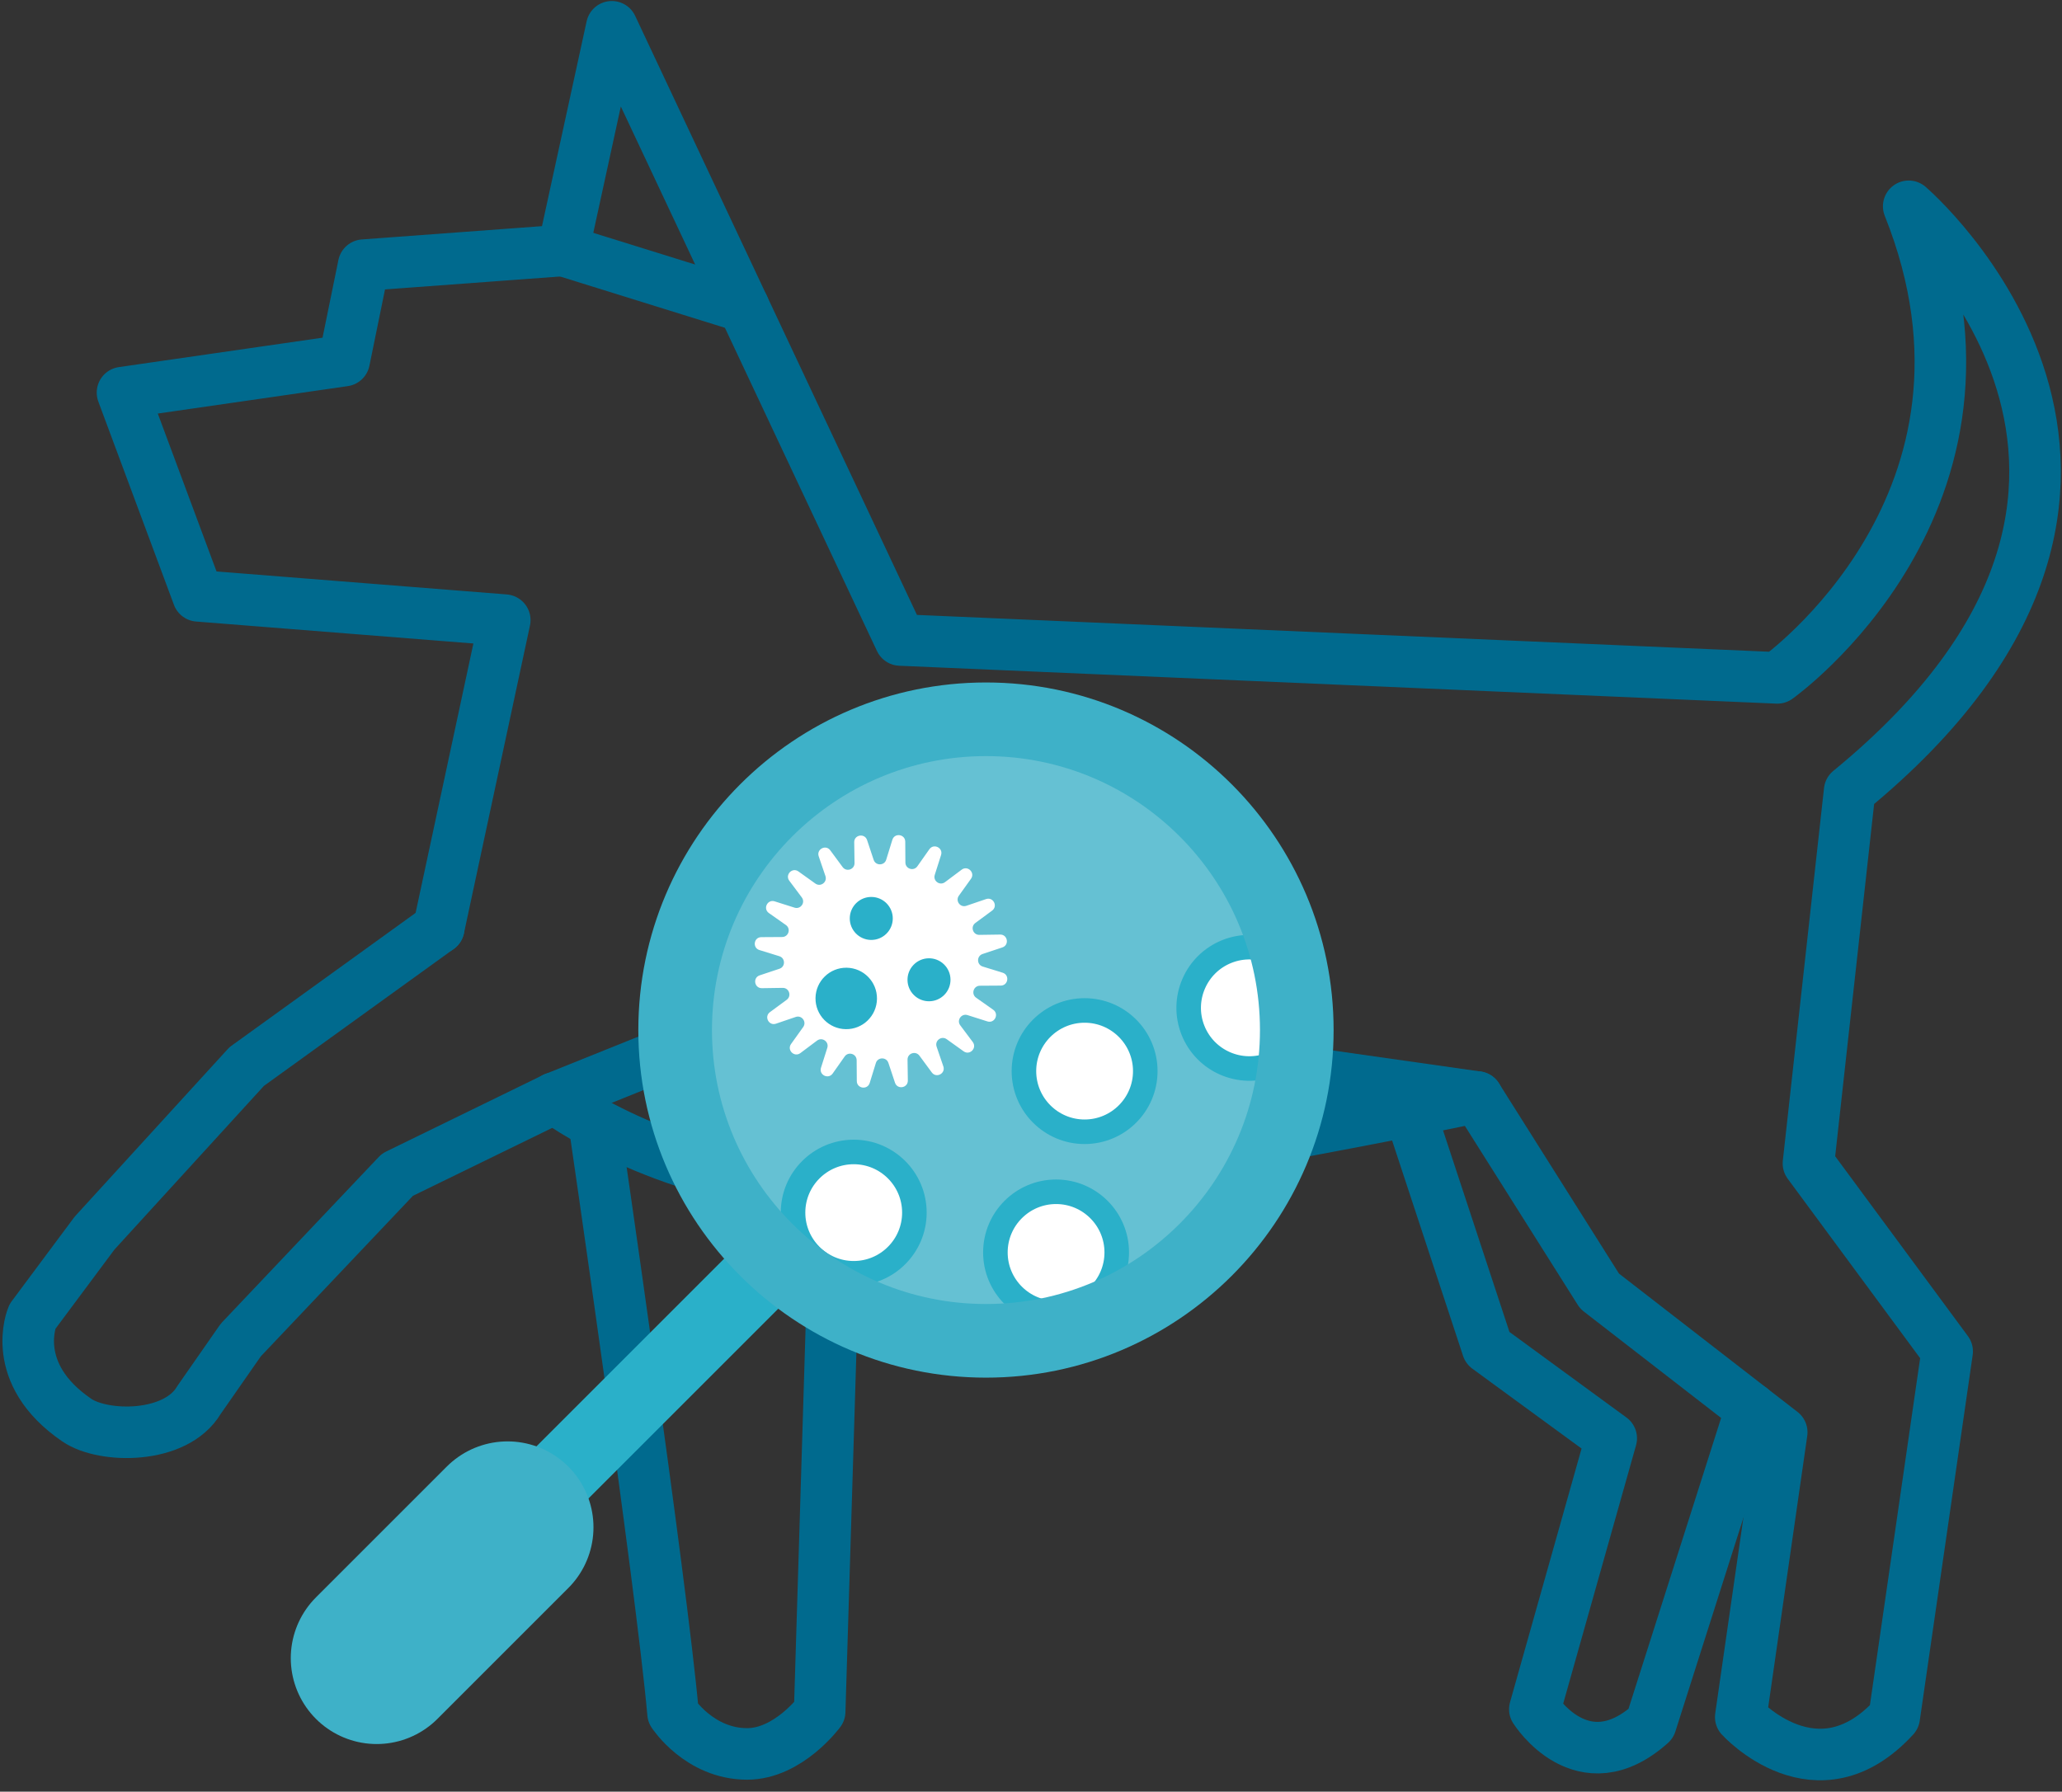
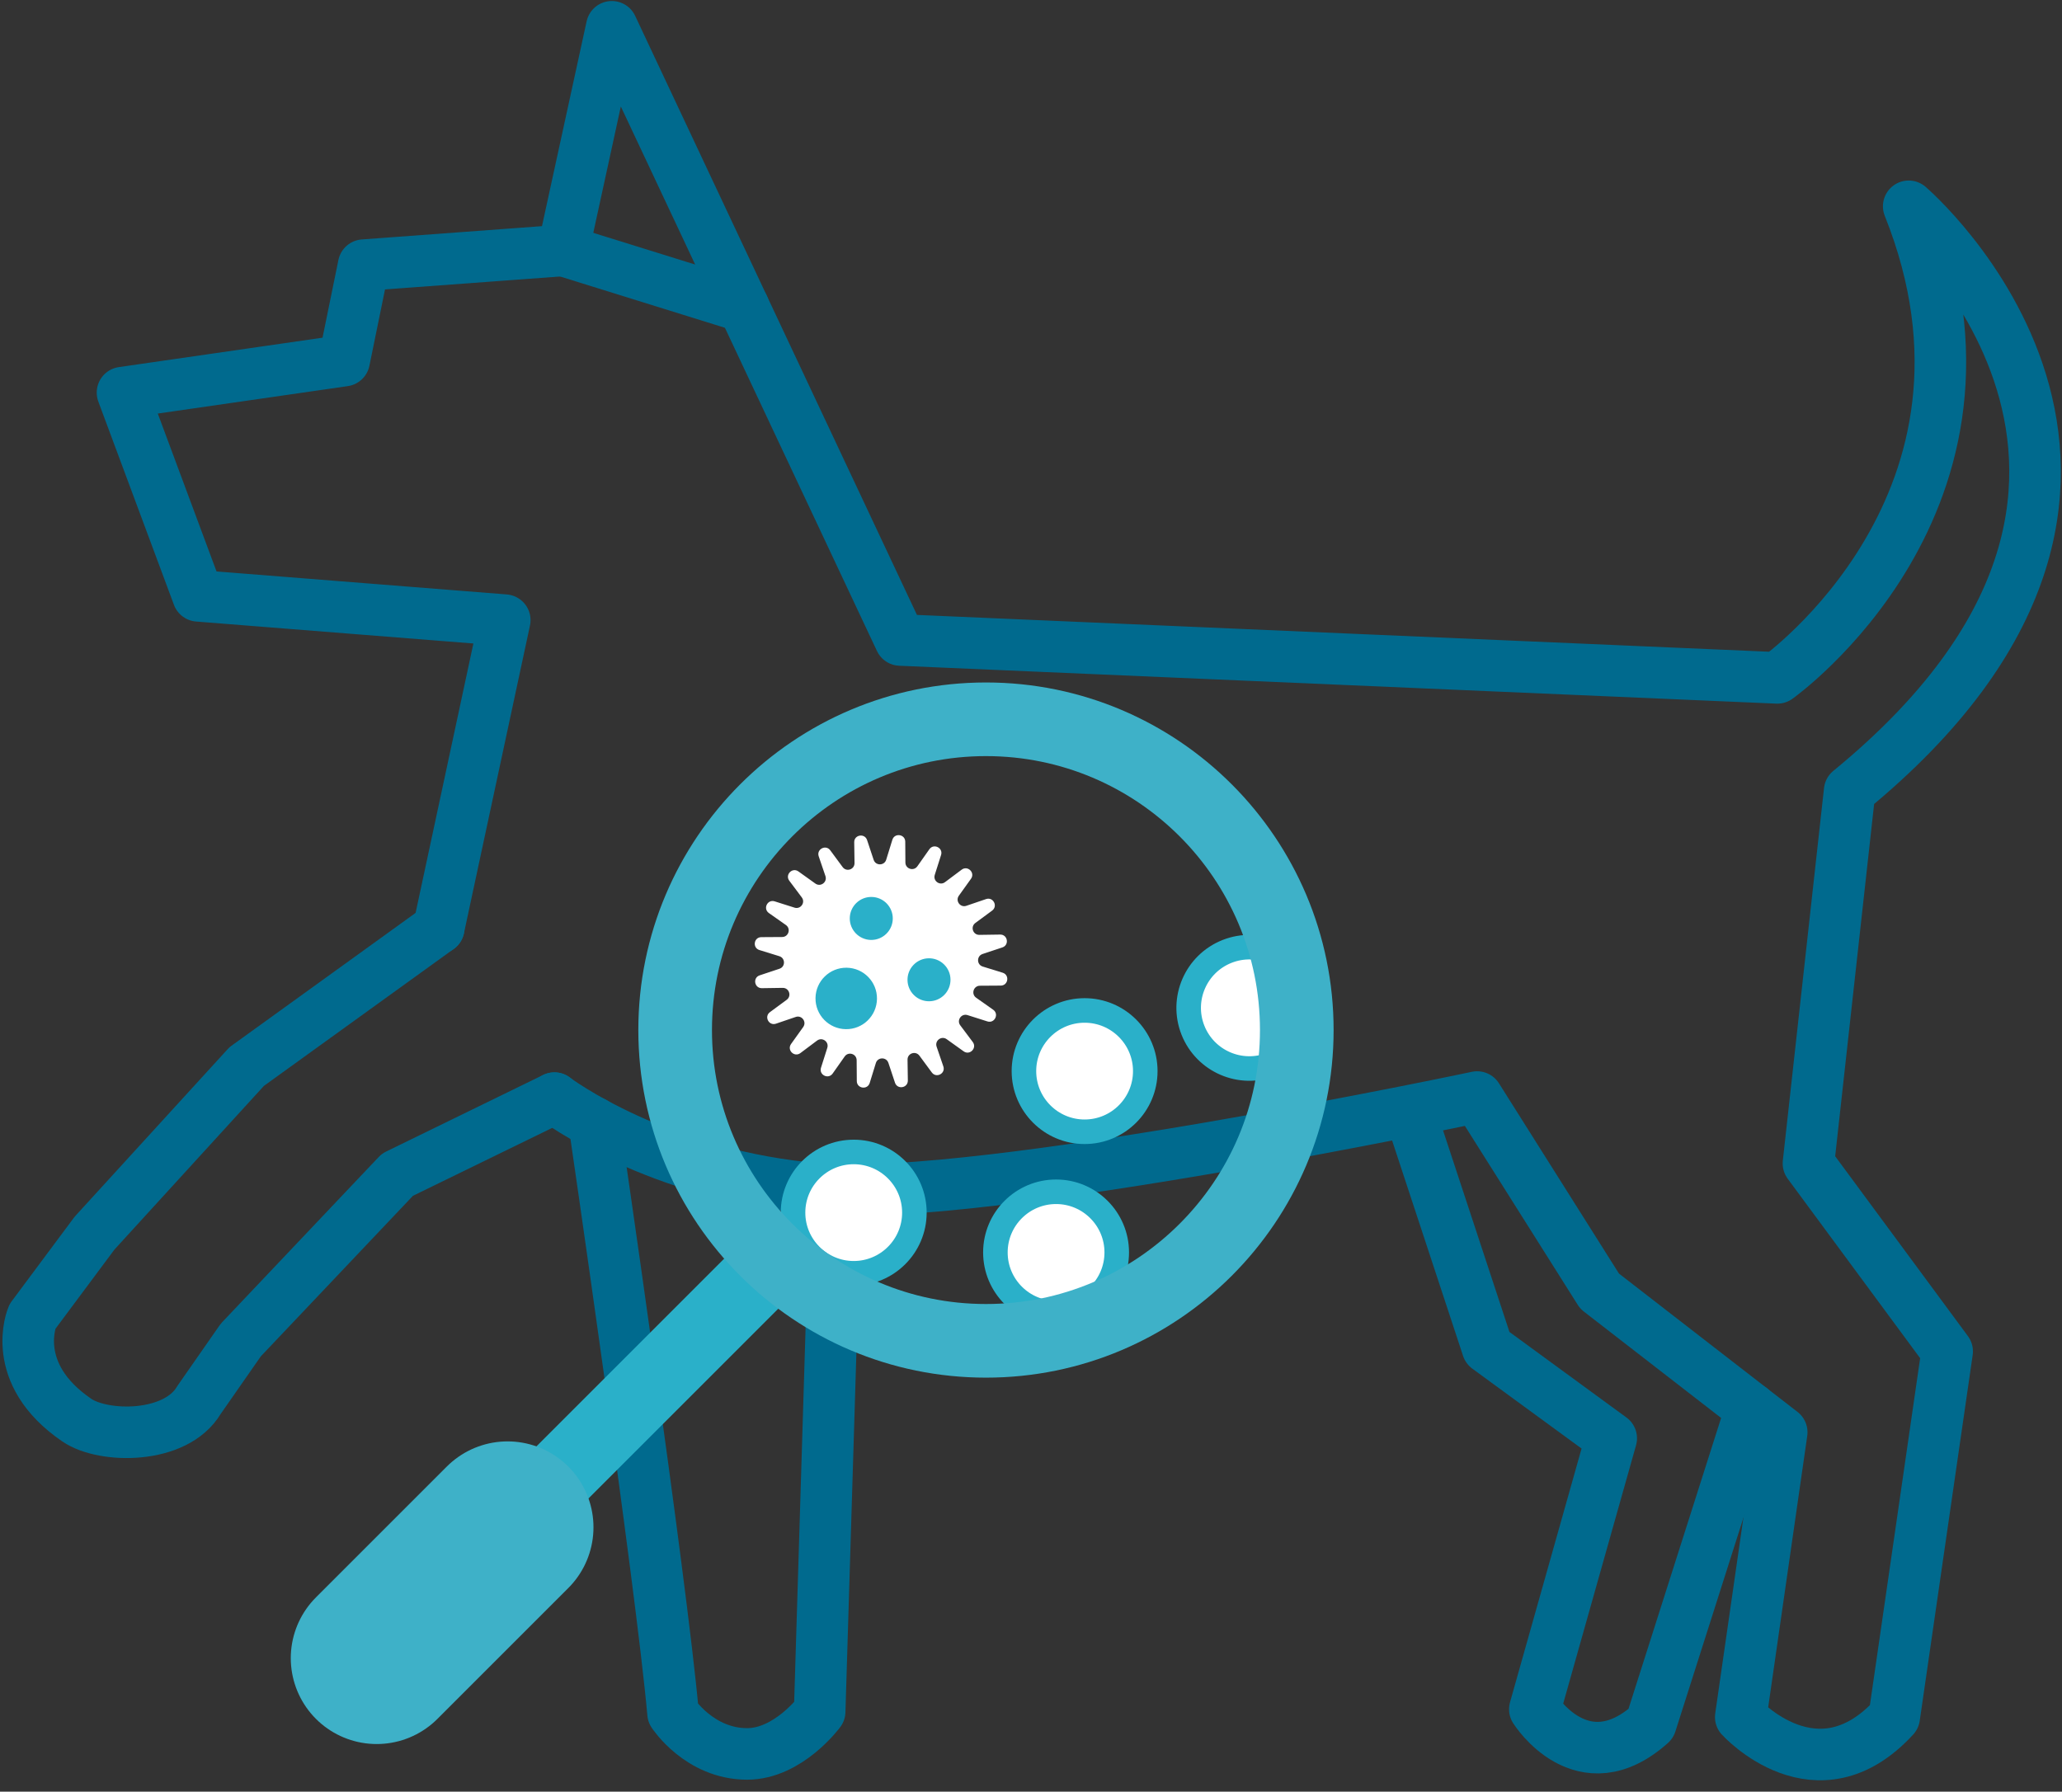
<svg xmlns="http://www.w3.org/2000/svg" width="100%" height="100%" viewBox="0 0 168 146" version="1.1" xml:space="preserve" style="fill-rule:evenodd;clip-rule:evenodd;stroke-linecap:round;stroke-linejoin:round;stroke-miterlimit:10;">
  <rect x="0" y="0" width="168" height="146" fill="#333333" stroke="none" />
  <g id="oncologo">
    <g>
      <path d="M48.408,91.483c0,0 5.49,37.558 6.428,48.129c0,0 2.153,3.31 6.036,3.31c3.37,0 5.91,-3.451 5.91,-3.451l1.298,-42.564" style="fill:none;fill-rule:nonzero;stroke:#006a8e;stroke-width:4.2px;" />
      <path d="M115.153,91.483l6.045,18.352l10.076,7.368l-6.225,22.08c0,0 3.864,6.173 9.449,1.18l8.175,-25.68" style="fill:none;fill-rule:nonzero;stroke:#006a8e;stroke-width:4.2px;" />
-       <path d="M45.171,89.485l19.8,-7.968l55.378,7.878" style="fill:none;fill-rule:nonzero;stroke:#006a8e;stroke-width:4.2px;" />
      <path d="M45.876,20.407l14.694,4.573" style="fill:none;fill-rule:nonzero;stroke:#006a8e;stroke-width:4.2px;" />
      <path d="M45.171,89.485c0,0 8.453,6.399 21.717,7.419c13.264,1.019 53.461,-7.509 53.461,-7.509l9.977,15.819l14.839,11.5l-3.339,23.205c0,0 6.214,6.866 12.505,0l4.313,-29.797l-11.302,-15.317l3.357,-30.364c30.905,-25.314 4.811,-47.631 4.811,-47.631c9.607,24.026 -10.701,38.428 -10.701,38.428l-71.461,-3.087l-23.501,-49.969l-3.971,18.225l-16.247,1.199l-1.589,7.778l-18.06,2.609l6.16,16.56l24.985,1.979l-5.381,25.09" style="fill:none;fill-rule:nonzero;stroke:#006a8e;stroke-width:4.2px;" />
      <path d="M35.744,75.621l-15.647,11.291l-12.395,13.574l-5.065,6.804c0,0 -1.979,4.616 3.627,8.437c2.173,1.485 8.063,1.559 9.951,-1.648l3.403,-4.885l12.764,-13.471l12.789,-6.239" style="fill:none;fill-rule:nonzero;stroke:#006a8e;stroke-width:4.2px;" />
    </g>
-     <path d="M105.655,83.937c0,13.986 -11.338,25.324 -25.324,25.324c-13.987,0 -25.324,-11.338 -25.324,-25.324c0,-13.986 11.337,-25.324 25.324,-25.324c13.986,0 25.324,11.338 25.324,25.324" style="fill:#65c1d3;fill-rule:nonzero;" />
-     <path d="M105.655,83.937c0,-13.977 -11.347,-25.324 -25.324,-25.324c-13.976,0 -25.324,11.347 -25.324,25.324c0,13.977 11.348,25.324 25.324,25.324c13.977,0 25.324,-11.347 25.324,-25.324Z" style="fill:none;stroke:#2ab0c9;stroke-width:4px;" />
    <path d="M63.213,102.596l-28.004,28.004" style="fill:none;fill-rule:nonzero;stroke:#2ab0c9;stroke-width:6px;" />
    <path d="M41.353,124.455l-10.662,10.662" style="fill:none;fill-rule:nonzero;stroke:#3eb1c8;stroke-width:14px;" />
    <g>
      <clipPath id="_clip1">
        <path d="M55.007,83.937c0,13.986 11.337,25.325 25.324,25.325c13.986,0 25.324,-11.339 25.324,-25.325c0,-13.986 -11.338,-25.324 -25.324,-25.324c-13.987,0 -25.324,11.338 -25.324,25.324Z" clip-rule="nonzero" />
      </clipPath>
      <g clip-path="url(#_clip1)">
        <path d="M93.311,87.282c0,2.73 -2.213,4.943 -4.943,4.943c-2.73,0 -4.944,-2.213 -4.944,-4.943c0,-2.73 2.214,-4.943 4.944,-4.943c2.73,0 4.943,2.213 4.943,4.943" style="fill:#fff;fill-rule:nonzero;" />
        <path d="M93.311,87.282c0,-2.728 -2.215,-4.943 -4.944,-4.943c-2.728,0 -4.943,2.215 -4.943,4.943c0,2.728 2.215,4.943 4.943,4.943c2.729,0 4.944,-2.215 4.944,-4.943Z" style="fill:none;stroke:#2ab0c9;stroke-width:2px;" />
        <path d="M90.986,102.057c0,2.73 -2.213,4.943 -4.943,4.943c-2.73,0 -4.944,-2.213 -4.944,-4.943c0,-2.73 2.214,-4.943 4.944,-4.943c2.73,0 4.943,2.213 4.943,4.943" style="fill:#fff;fill-rule:nonzero;" />
        <path d="M90.986,102.057c0,-2.728 -2.215,-4.943 -4.943,-4.943c-2.729,0 -4.944,2.215 -4.944,4.943c0,2.728 2.215,4.943 4.944,4.943c2.728,0 4.943,-2.215 4.943,-4.943Z" style="fill:none;stroke:#2ab0c9;stroke-width:2px;" />
        <path d="M106.387,80.305c1.005,2.538 -0.237,5.411 -2.775,6.417c-2.538,1.006 -5.411,-0.236 -6.417,-2.774c-1.005,-2.539 0.237,-5.412 2.775,-6.417c2.538,-1.006 5.411,0.236 6.417,2.774" style="fill:#fff;fill-rule:nonzero;" />
        <path d="M106.386,80.305c-1.005,-2.537 -3.88,-3.78 -6.417,-2.775c-2.537,1.006 -3.78,3.881 -2.775,6.418c1.006,2.536 3.881,3.779 6.418,2.774c2.537,-1.005 3.78,-3.881 2.774,-6.417Z" style="fill:none;stroke:#2ab0c9;stroke-width:2px;" />
        <path d="M74.499,98.813c0,2.73 -2.213,4.943 -4.943,4.943c-2.731,0 -4.944,-2.213 -4.944,-4.943c0,-2.73 2.213,-4.943 4.944,-4.943c2.73,0 4.943,2.213 4.943,4.943" style="fill:#fff;fill-rule:nonzero;" />
        <path d="M74.499,98.813c0,-2.728 -2.215,-4.943 -4.943,-4.943c-2.728,0 -4.944,2.215 -4.944,4.943c0,2.728 2.216,4.943 4.944,4.943c2.728,0 4.943,-2.215 4.943,-4.943Z" style="fill:none;stroke:#2ab0c9;stroke-width:2px;" />
      </g>
    </g>
    <path d="M105.655,83.937c0,-13.977 -11.347,-25.324 -25.324,-25.324c-13.976,0 -25.324,11.347 -25.324,25.324c0,13.977 11.348,25.324 25.324,25.324c13.977,0 25.324,-11.347 25.324,-25.324Z" style="fill:none;stroke:#3eb1c8;stroke-width:6px;" />
    <path d="M79.531,81.302l1.389,0.979c0.502,0.353 0.113,1.136 -0.472,0.951l-1.619,-0.514c-0.498,-0.158 -0.905,0.416 -0.592,0.834l1.018,1.359c0.368,0.492 -0.244,1.117 -0.743,0.759l-1.381,-0.989c-0.424,-0.304 -0.989,0.116 -0.821,0.61l0.549,1.608c0.198,0.581 -0.577,0.986 -0.941,0.492l-1.008,-1.367c-0.31,-0.42 -0.977,-0.196 -0.969,0.327l0.025,1.698c0.008,0.613 -0.853,0.76 -1.047,0.177l-0.536,-1.612c-0.165,-0.495 -0.869,-0.488 -1.023,0.011l-0.501,1.623c-0.182,0.587 -1.047,0.459 -1.051,-0.154l-0.012,-1.698c-0.003,-0.523 -0.675,-0.734 -0.976,-0.306l-0.978,1.388c-0.354,0.502 -1.137,0.114 -0.951,-0.472l0.513,-1.618c0.158,-0.498 -0.415,-0.906 -0.834,-0.593l-1.359,1.019c-0.492,0.368 -1.116,-0.243 -0.759,-0.743l0.989,-1.381c0.304,-0.425 -0.116,-0.99 -0.61,-0.821l-1.608,0.548c-0.581,0.198 -0.986,-0.576 -0.492,-0.94l1.367,-1.008c0.42,-0.311 0.196,-0.978 -0.327,-0.97l-1.698,0.025c-0.614,0.008 -0.76,-0.853 -0.177,-1.046l1.612,-0.537c0.495,-0.164 0.487,-0.868 -0.012,-1.023l-1.622,-0.501c-0.587,-0.181 -0.46,-1.046 0.155,-1.051l1.698,-0.011c0.522,-0.004 0.732,-0.675 0.305,-0.977l-1.388,-0.977c-0.502,-0.354 -0.113,-1.137 0.471,-0.952l1.62,0.514c0.497,0.157 0.905,-0.416 0.592,-0.834l-1.018,-1.359c-0.368,-0.491 0.243,-1.116 0.742,-0.759l1.381,0.988c0.425,0.304 0.99,-0.115 0.821,-0.61l-0.548,-1.608c-0.198,-0.581 0.576,-0.986 0.94,-0.492l1.009,1.367c0.31,0.421 0.976,0.197 0.969,-0.326l-0.025,-1.698c-0.009,-0.614 0.853,-0.76 1.047,-0.178l0.536,1.612c0.165,0.496 0.869,0.488 1.023,-0.011l0.501,-1.623c0.181,-0.586 1.046,-0.459 1.05,0.155l0.012,1.698c0.004,0.523 0.676,0.733 0.976,0.306l0.978,-1.389c0.354,-0.502 1.137,-0.113 0.952,0.472l-0.514,1.619c-0.158,0.498 0.416,0.905 0.834,0.592l1.359,-1.018c0.492,-0.368 1.117,0.244 0.759,0.743l-0.988,1.38c-0.304,0.425 0.116,0.991 0.61,0.822l1.607,-0.548c0.581,-0.198 0.986,0.576 0.492,0.94l-1.366,1.008c-0.421,0.31 -0.196,0.977 0.326,0.969l1.698,-0.025c0.614,-0.008 0.76,0.853 0.178,1.047l-1.612,0.536c-0.496,0.166 -0.488,0.87 0.011,1.023l1.623,0.502c0.587,0.181 0.459,1.046 -0.155,1.05l-1.698,0.011c-0.523,0.004 -0.733,0.676 -0.306,0.977" style="fill:#fff;fill-rule:nonzero;" />
    <path d="M74.435,78.618c0.675,-0.693 1.784,-0.708 2.477,-0.033c0.693,0.675 0.708,1.783 0.033,2.476c-0.675,0.694 -1.783,0.708 -2.477,0.034c-0.693,-0.675 -0.708,-1.784 -0.033,-2.477" style="fill:#2ab0c9;fill-rule:nonzero;" />
    <path d="M70.964,76.593c-0.967,-0.013 -1.741,-0.808 -1.729,-1.774c0.013,-0.968 0.808,-1.742 1.775,-1.729c0.967,0.013 1.741,0.807 1.728,1.774c-0.012,0.967 -0.807,1.741 -1.774,1.729" style="fill:#2ab0c9;fill-rule:nonzero;" />
    <path d="M68.914,83.864c-1.382,-0.018 -2.489,-1.153 -2.471,-2.536c0.018,-1.383 1.154,-2.488 2.537,-2.471c1.382,0.019 2.489,1.154 2.471,2.536c-0.019,1.383 -1.154,2.49 -2.537,2.471" style="fill:#2ab0c9;fill-rule:nonzero;" />
  </g>
</svg>